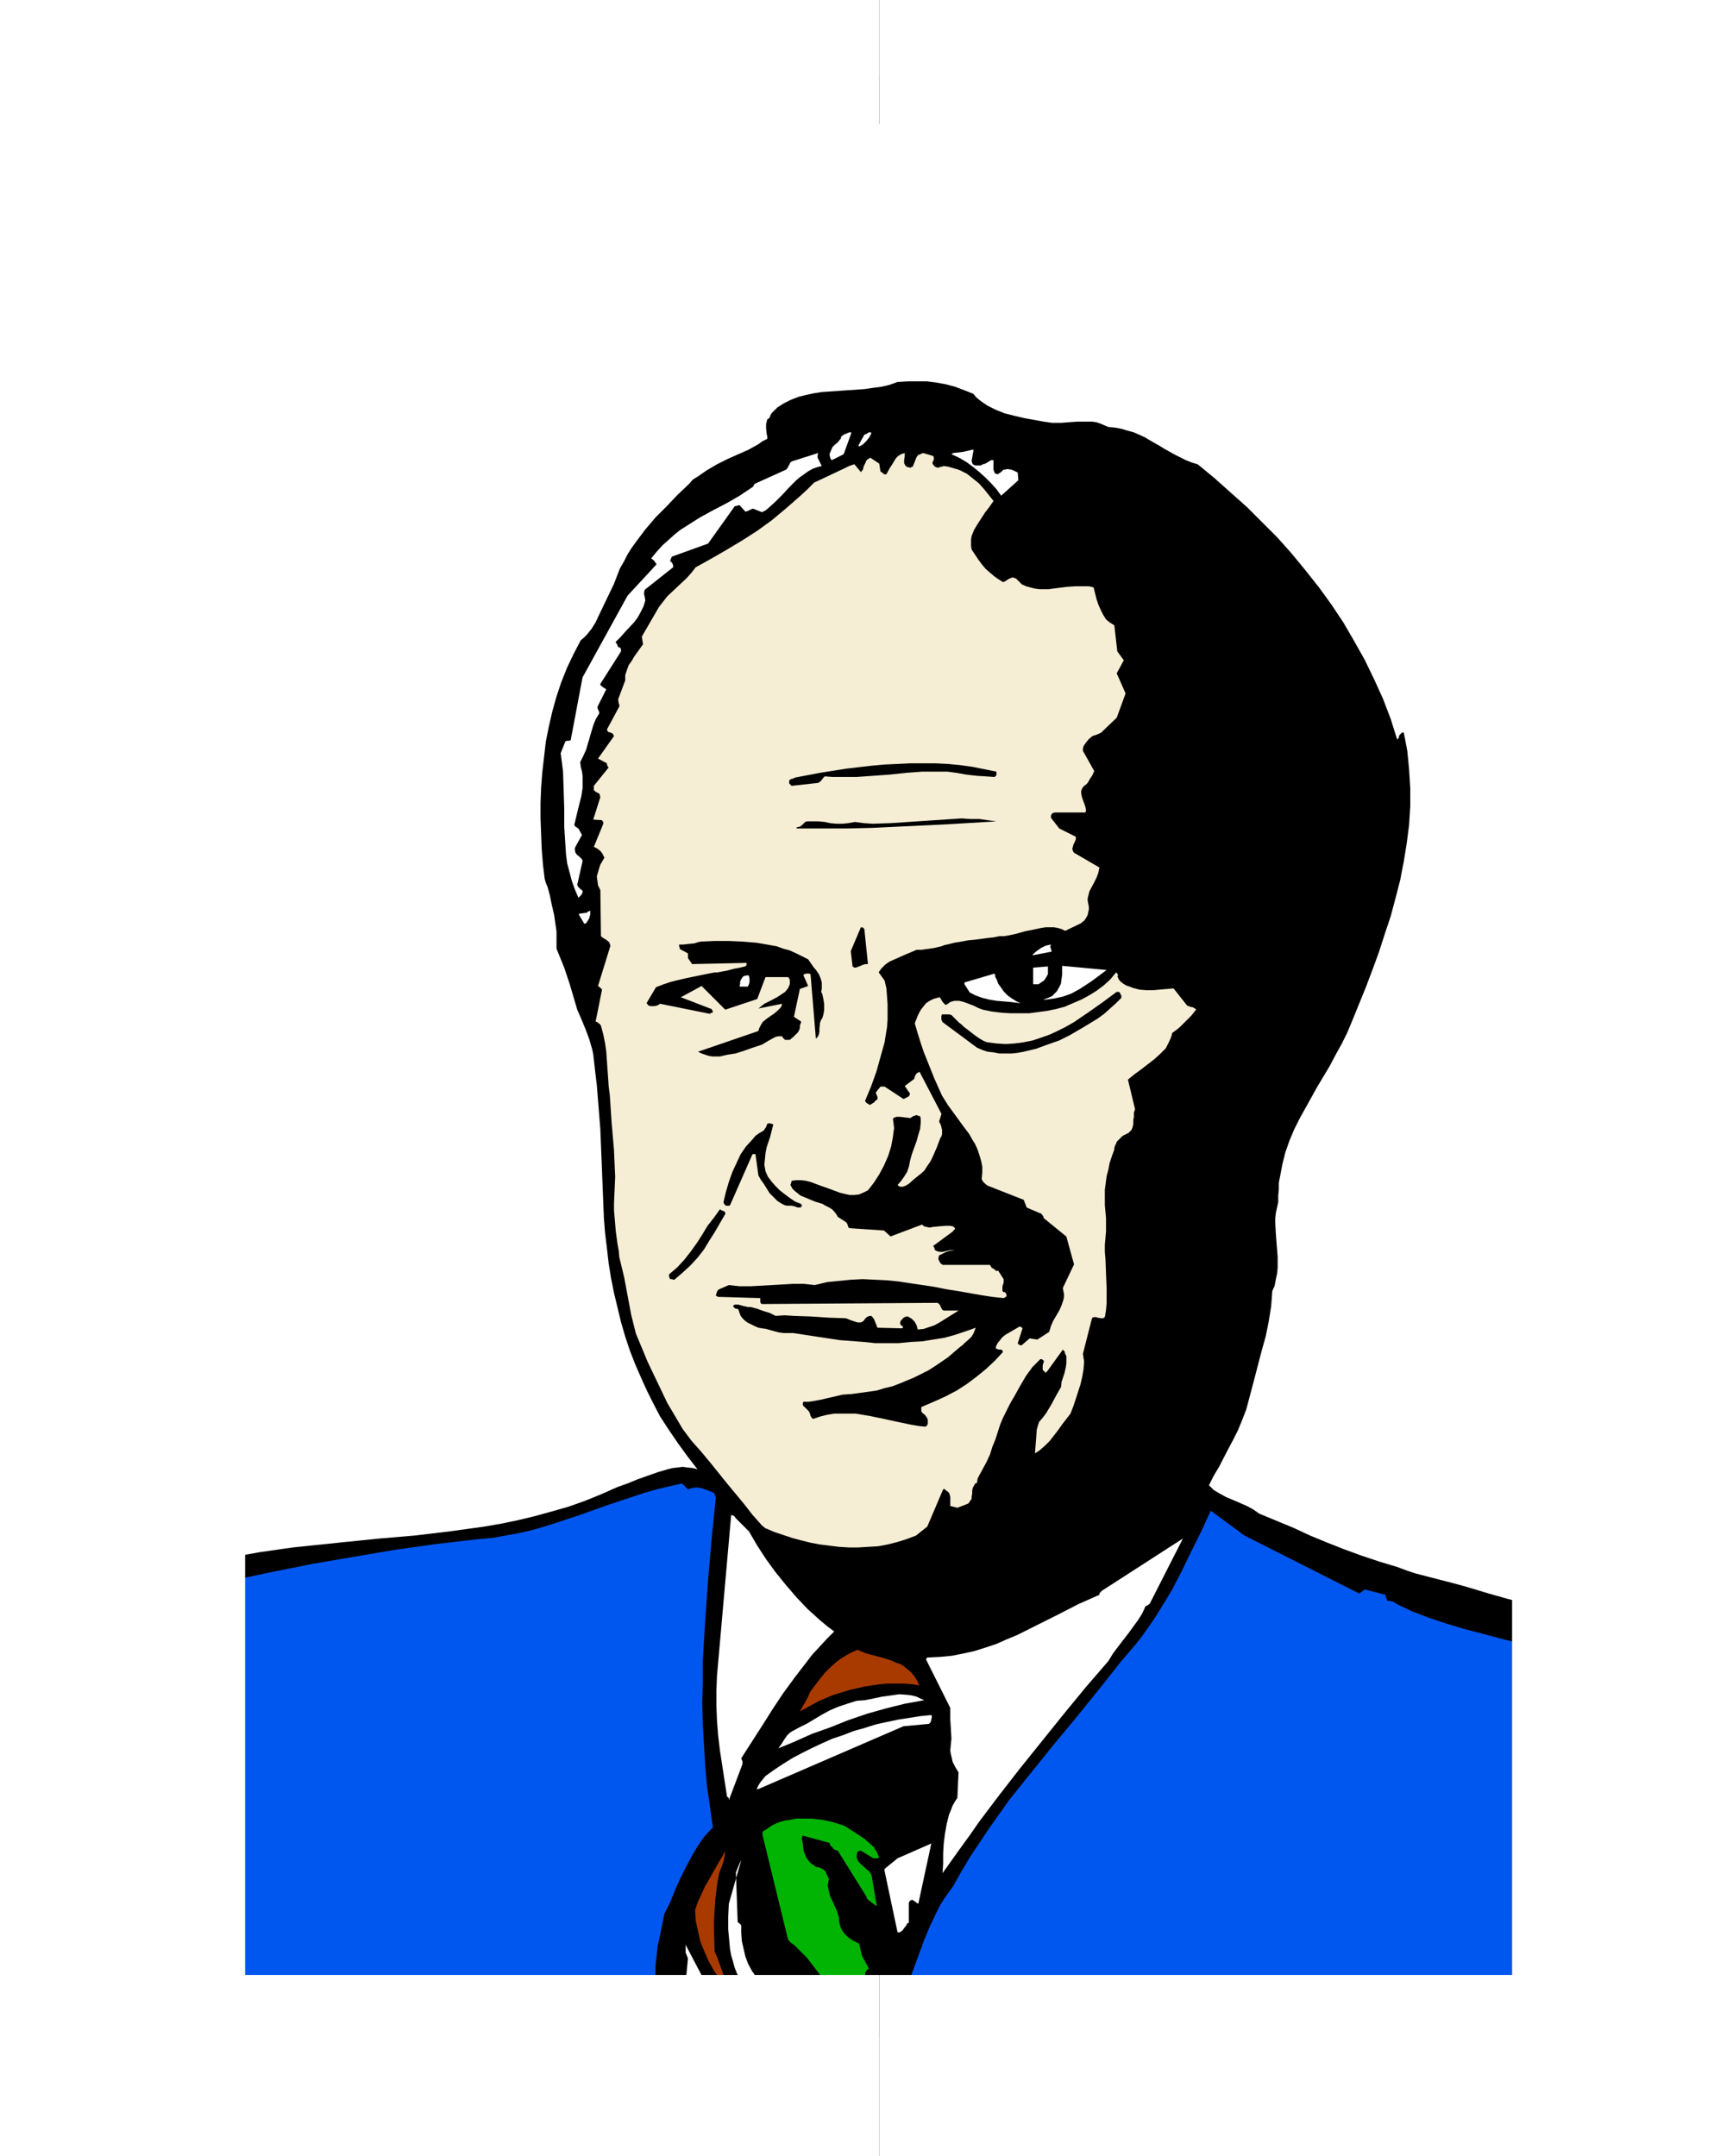
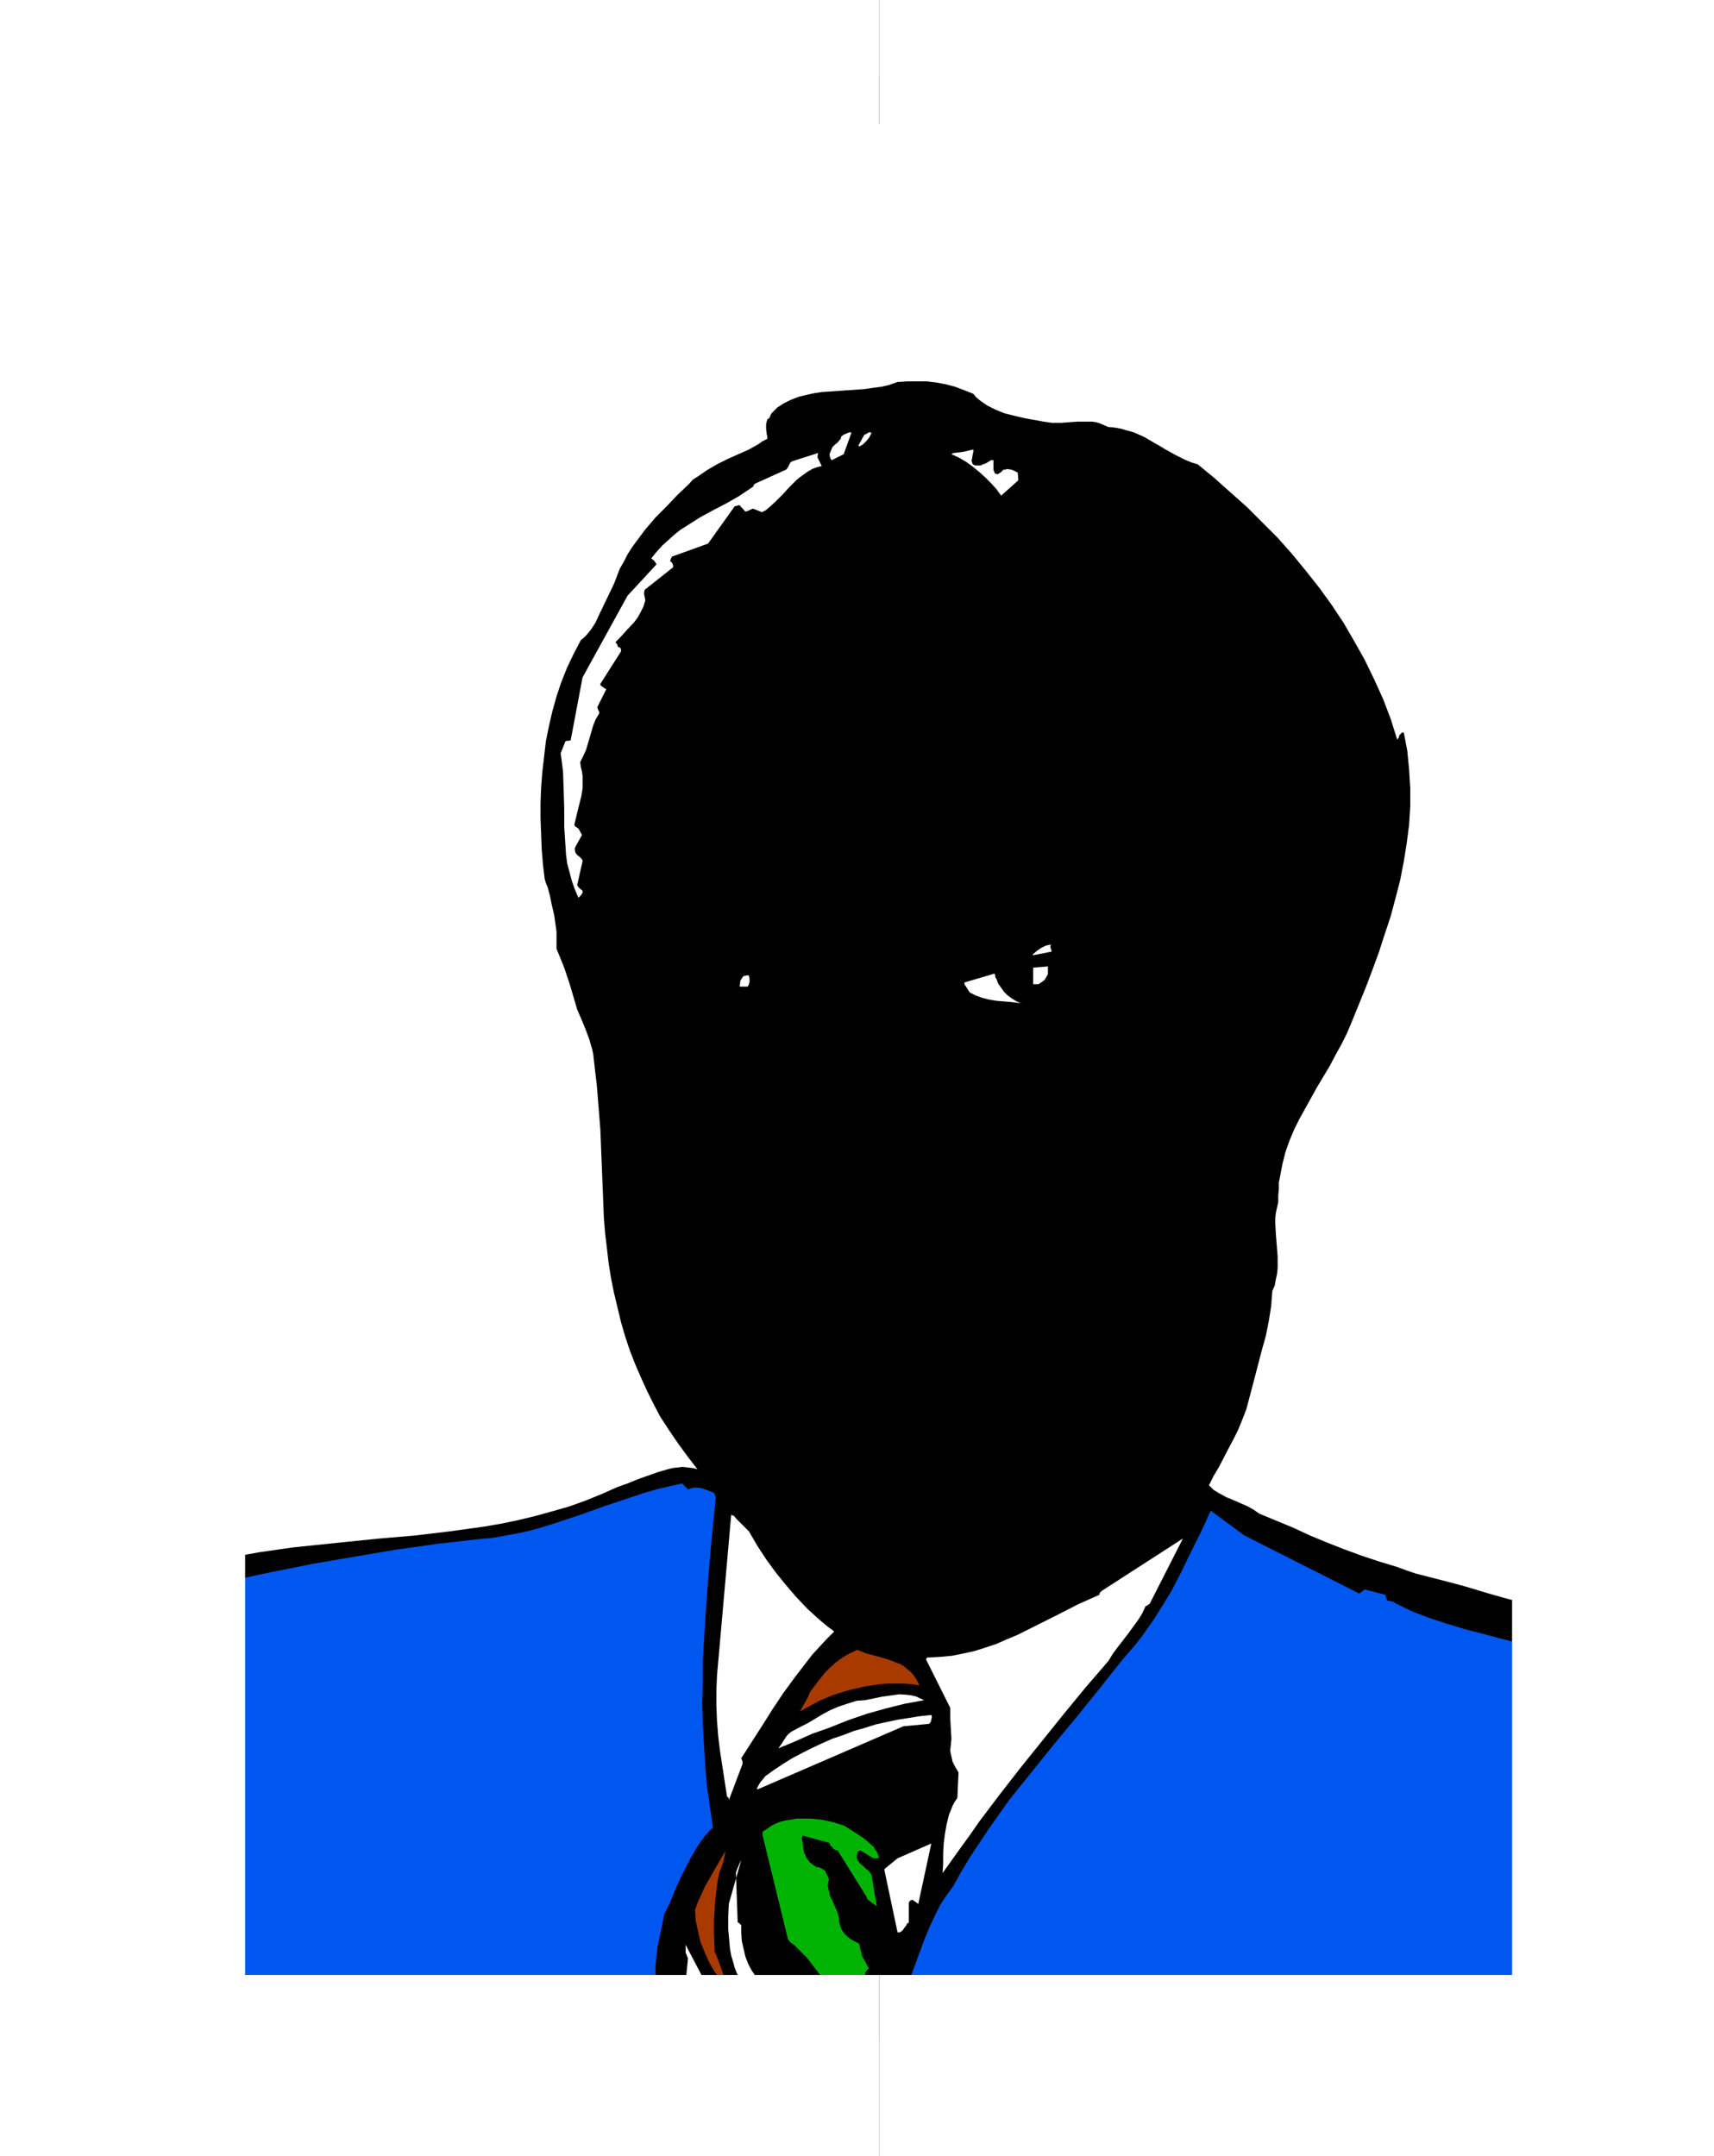
<svg xmlns="http://www.w3.org/2000/svg" xmlns:ns1="http://sodipodi.sourceforge.net/DTD/sodipodi-0.dtd" xmlns:ns2="http://www.inkscape.org/namespaces/inkscape" version="1.0" width="123.772mm" height="155.668mm" id="svg37" ns1:docname="Gerald Ford 1.wmf">
  <rect width="100%" height="100%" fill="#333333" stroke="none" />
  <ns1:namedview id="namedview37" pagecolor="#ffffff" bordercolor="#000000" borderopacity="0.25" ns2:showpageshadow="2" ns2:pageopacity="0.0" ns2:pagecheckerboard="0" ns2:deskcolor="#d1d1d1" ns2:document-units="mm" />
  <defs id="defs1">
    <pattern id="WMFhbasepattern" patternUnits="userSpaceOnUse" width="6" height="6" x="0" y="0" />
  </defs>
  <path style="fill:#000000;fill-opacity:1;fill-rule:evenodd;stroke:none" d="m 15.351,437.589 0.485,0.485 v 5.009 5.009 l 0.162,5.171 0.323,2.747 0.323,2.747 -0.646,3.07 -0.162,3.07 -0.323,2.909 v 3.07 l -0.162,5.817 -0.162,5.979 0.323,8.403 0.162,8.564 0.162,8.726 0.323,4.363 0.162,4.201 0.485,4.363 0.485,4.201 0.646,4.201 0.808,4.04 0.97,4.04 1.293,3.878 1.454,3.717 1.777,3.717 0.808,0.808 0.97,0.646 0.808,0.323 1.131,0.162 0.323,0.646 0.485,0.323 3.555,2.262 0.808,-0.162 0.646,-0.162 0.97,-0.162 0.808,0.162 0.323,0.323 0.485,0.808 0.485,0.323 7.433,0.97 7.595,0.646 7.595,0.485 7.595,0.162 15.189,0.323 15.351,0.162 2.262,0.646 2.424,0.162 2.262,0.162 h 2.101 2.101 2.262 2.101 l 2.101,0.323 17.936,-0.162 17.936,-0.485 17.936,-0.485 8.726,-0.485 8.887,-0.323 1.939,0.323 1.939,0.162 h 1.939 1.939 l 3.878,-0.485 h 1.777 1.939 3.555 3.555 l 7.11,-0.162 6.948,-0.323 7.11,-0.323 13.735,-0.97 6.948,-0.162 h 7.11 l 0.323,-0.485 0.162,-0.808 4.363,-0.162 h 4.363 l 9.049,0.162 9.211,0.323 h 4.524 l 4.686,-0.323 3.232,1.293 3.07,0.808 3.07,0.97 3.07,0.485 3.07,0.485 3.232,0.485 6.14,0.485 6.14,0.323 6.302,0.485 6.14,0.485 3.07,0.485 3.07,0.485 5.817,0.646 5.656,0.162 5.494,0.162 5.656,0.162 10.988,-0.162 5.494,-0.162 5.656,0.162 h 3.717 3.878 l 3.878,-0.323 3.717,-0.323 3.717,-0.485 3.717,-0.485 3.555,-0.646 3.393,-0.646 0.485,-0.485 0.323,-0.323 0.485,-0.646 2.747,-0.646 2.747,-1.616 h 1.777 l 0.162,-0.162 0.162,-0.323 0.162,-0.323 0.323,-0.485 0.808,-0.162 0.162,-0.162 0.162,-0.162 0.646,-1.778 0.646,-1.939 0.808,-3.878 0.323,-1.939 0.485,-1.939 0.646,-3.878 v -10.988 l 0.162,-10.988 0.323,-10.988 0.485,-10.827 0.808,-7.272 0.485,-7.272 0.323,-7.272 0.323,-7.433 0.485,-14.543 0.323,-7.272 0.485,-7.11 0.97,-7.595 v -0.97 l -0.162,-0.485 -0.323,-0.323 0.323,-2.747 0.162,-2.747 v -2.585 -2.747 l -0.162,-2.747 -0.162,-2.747 -0.323,-5.656 -0.162,-3.555 -0.162,-7.11 v -3.555 l 0.162,-2.262 0.162,-2.424 0.485,-4.201 0.323,-2.262 0.323,-2.101 0.808,-4.525 -0.162,-3.07 v -2.909 l 0.485,-5.817 0.485,-5.817 V 352.915 l -0.162,-3.07 0.485,-0.485 0.162,-0.485 v -0.485 -0.646 l 0.162,-2.909 0.323,-3.07 0.97,-5.979 0.808,-6.14 0.323,-3.232 0.162,-3.07 0.162,-5.817 0.162,-5.494 0.162,-10.988 -0.162,-2.262 v -1.939 l 0.323,-1.939 0.485,-1.939 v -0.162 l -0.162,-0.162 -0.323,-0.323 -0.323,-0.162 -0.162,-0.162 v -0.162 l -0.808,-2.747 -0.485,-1.293 -0.485,-1.454 -0.485,-1.454 -0.323,-1.454 -0.323,-1.616 -0.162,-1.616 -0.485,-2.262 -0.323,-2.101 -0.323,-2.101 -0.162,-1.131 0.162,-1.293 v -0.162 l -0.162,-0.323 v -0.485 l -0.323,-0.646 0.97,-1.939 -0.323,-1.293 -0.323,-1.293 -0.646,-2.424 -0.808,-2.424 -0.162,-1.293 -0.162,-1.454 -0.485,-0.646 -0.323,-0.646 -0.323,-1.454 -0.323,-1.454 -0.323,-3.07 -0.323,-1.454 -0.485,-1.454 -0.323,-0.646 -0.323,-0.646 -0.485,-1.939 -0.323,-1.778 -0.485,-3.878 -0.162,-3.878 v -3.717 -3.717 l -0.162,-3.878 -0.323,-3.717 -0.162,-1.939 -0.323,-1.939 0.162,-0.97 0.323,-0.97 0.162,-1.778 v -1.778 l -0.162,-1.778 -0.323,-1.778 -0.323,-1.616 -0.323,-1.778 v -1.778 l -0.323,-0.808 v -0.808 -0.485 -0.485 l 0.323,-0.162 0.323,-0.485 0.323,-0.323 1.454,-7.756 v -1.293 l -4.524,-6.14 -0.162,-2.262 -0.162,-2.262 v -2.424 l 0.323,-2.424 0.323,-4.848 0.162,-2.424 0.162,-2.585 0.808,-3.717 0.323,-1.778 0.323,-1.939 0.808,-3.555 0.485,-1.778 0.646,-1.616 2.909,-20.845 1.131,-6.302 -0.162,-1.131 v -0.97 l 0.323,-2.262 0.323,-2.262 0.162,-1.131 v -0.97 l 0.323,-4.363 0.485,-4.201 1.293,-8.403 1.293,-8.403 0.646,-4.201 0.485,-4.201 v -0.97 l -0.162,-0.485 -0.162,-0.485 0.323,-1.778 0.485,-1.939 0.323,-2.101 0.485,-1.778 v -2.424 l 0.162,-2.262 -0.162,-2.262 v -1.939 l -0.323,-2.262 -0.323,-2.101 -0.808,-3.717 -0.485,-1.939 -0.485,-1.939 -0.323,-1.939 -0.323,-2.101 -0.808,-1.939 -0.808,-1.939 -1.454,-3.555 -1.616,-3.232 -1.454,-3.07 -0.485,-0.162 h -0.162 l -0.323,-0.323 -0.323,-0.323 -0.323,-0.323 -0.162,-0.162 -0.162,-0.323 v -0.485 l -2.262,-2.262 -1.616,-0.646 -1.616,-0.485 -1.777,-0.485 -1.777,-0.162 -3.555,-0.485 -3.717,-0.162 h -3.717 -3.717 l -3.878,-0.162 -3.717,-0.485 h -6.302 l -5.979,0.162 -6.14,0.323 -3.07,0.162 -3.07,0.162 h -7.11 l -6.948,0.162 -6.787,0.162 -6.948,-0.162 -6.948,0.646 -7.11,0.808 -3.393,0.162 -3.393,0.162 h -3.393 l -3.393,-0.162 -36.681,-4.686 -5.979,0.323 -6.14,0.162 -5.979,-0.162 -6.14,-0.162 -12.119,-0.646 -5.979,-0.323 -5.979,-0.162 -2.424,-0.485 -2.424,-0.162 h -7.11 -2.262 l -2.101,-0.485 -1.131,-0.162 -1.131,-0.323 -5.009,-0.323 -4.848,-0.323 -4.686,-0.646 -4.686,-0.646 v -0.808 l -0.808,-0.323 -0.808,-0.485 -0.808,-0.162 -0.808,-0.323 -1.777,-0.162 h -1.939 l -1.939,0.162 h -1.939 l -1.939,0.162 -1.939,-0.162 -0.646,0.162 h -0.485 -0.646 l -0.485,-0.162 -1.939,-0.808 -4.201,2.101 -3.393,-0.162 -3.555,0.162 -3.555,0.323 -3.555,0.323 -7.271,0.97 -3.717,0.485 -3.555,0.323 -11.796,1.293 -11.796,0.97 -11.796,0.808 -11.796,0.646 -11.634,0.646 -11.796,0.323 -11.473,0.323 H 52.678 l -1.454,-0.162 -0.485,0.323 -0.323,0.485 -0.323,0.646 v 0.646 l 0.323,1.616 0.162,1.454 0.97,1.939 0.646,2.262 0.646,2.101 0.485,2.101 0.97,4.525 0.485,2.262 0.485,2.424 v 0.646 l -0.162,0.808 -0.323,0.646 -0.323,0.646 -0.808,1.131 -1.131,0.808 -1.293,0.808 -1.454,0.808 -1.616,0.646 -3.393,1.131 -1.616,0.646 -1.616,0.646 -1.616,0.808 -1.454,0.97 -1.293,0.97 -0.97,1.131 -0.485,0.808 -0.323,0.646 v 0.646 1.131 l 0.162,1.131 0.162,1.454 v 1.778 l 0.323,1.616 0.323,3.878 0.323,3.555 0.162,1.939 0.162,1.616 v 1.454 l 0.162,1.454 v 0.97 0.808 l -0.323,1.454 -0.323,1.454 -0.162,1.454 -0.162,1.454 v 2.747 l 0.323,2.909 0.485,2.585 0.646,2.747 1.616,5.494 0.97,2.585 0.808,2.747 0.808,2.747 0.808,2.747 0.485,2.747 0.323,2.747 0.162,2.909 -0.162,2.909 v 1.131 l -0.162,1.293 v 1.131 l -0.323,0.97 0.162,2.747 v 5.817 2.909 l -0.162,0.808 v 0.808 l -0.162,1.616 -0.162,1.454 -0.323,0.646 -0.485,0.485 -0.323,5.979 -0.485,0.323 v 0.162 0.323 l 0.485,0.323 0.162,3.07 -0.162,3.07 -0.323,3.07 -0.485,3.07 -0.808,3.07 -0.646,3.232 -1.616,6.464 0.162,0.323 0.323,0.323 0.323,0.323 0.323,0.323 -5.009,22.623 -0.97,5.009 -0.485,1.131 -0.323,0.97 -0.646,2.262 -1.616,4.686 -0.646,2.424 -0.485,2.424 -0.162,2.585 v 1.293 1.293 l -0.646,2.747 -0.485,3.07 -0.485,3.07 -0.162,3.07 -0.162,6.14 -0.162,6.302 1.131,2.101 5.009,75.301 -0.162,1.616 -0.162,1.454 v 1.454 l 0.162,1.616 -2.262,13.574 0.485,0.646 0.323,0.97 0.323,0.97 0.162,1.131 v 1.131 1.131 l -0.323,1.131 -0.323,1.131 -0.808,1.293 -0.646,1.293 -0.485,1.293 -0.485,1.454 -0.646,2.909 -0.646,2.909 -0.485,3.07 -0.646,2.909 -0.808,2.909 -0.485,1.293 -0.646,1.293 -0.162,1.939 -0.323,1.939 -0.323,1.939 v 0.97 l 0.162,0.808 -0.323,1.131 -0.162,1.293 -0.323,1.293 -0.323,0.646 -0.323,0.646 -1.131,5.009 -0.97,5.009 -0.97,5.009 -0.646,5.171 -0.97,9.857 -0.485,5.009 -0.485,5.009 0.162,0.162 v 0.162 0.323 l -0.323,0.162 -0.323,0.162 -0.323,0.162 -0.162,0.162 h -0.162 0.162 z" id="path1" />
  <path style="fill:#0057f0;fill-opacity:1;fill-rule:evenodd;stroke:none" d="m 25.531,467.645 0.162,3.555 0.323,3.393 0.485,3.555 0.323,3.555 1.293,7.11 1.131,7.272 1.131,7.433 0.323,3.555 0.323,3.717 0.162,3.717 v 3.717 l -0.162,3.717 -0.323,3.717 0.323,1.293 0.162,1.454 0.162,1.454 v 1.454 l 0.162,1.454 0.485,1.293 0.162,0.646 0.323,0.485 0.485,0.646 0.485,0.485 0.808,7.756 3.717,0.646 3.717,0.485 7.756,0.808 7.595,0.485 7.756,0.162 7.756,0.162 7.918,-0.162 15.836,-0.162 15.836,-0.485 h 7.918 8.079 l 7.756,0.162 7.918,0.323 7.918,0.646 7.756,0.808 2.585,-0.162 2.424,-0.162 4.848,-0.646 4.686,-0.485 2.585,-0.162 h 2.424 l 0.162,-0.162 0.162,-0.162 0.323,-0.323 0.162,-0.485 0.323,-0.646 -0.485,-1.293 -0.323,-1.293 -0.162,-1.293 -0.323,-1.454 v -2.747 l 0.323,-2.909 0.323,-2.747 0.646,-2.909 1.131,-5.656 1.616,-3.232 1.293,-3.232 1.454,-3.232 1.454,-2.909 1.616,-3.07 1.616,-2.747 0.97,-1.454 0.97,-1.293 1.131,-1.293 1.131,-1.131 -0.808,-5.817 -0.808,-5.494 -0.485,-5.656 -0.323,-5.656 -0.323,-5.656 -0.162,-5.656 0.162,-5.656 v -5.656 l 0.646,-11.15 0.808,-11.311 0.97,-11.15 1.131,-11.15 -0.162,-0.485 -0.323,-0.808 -0.808,-0.323 -0.808,-0.323 -1.777,-0.646 -0.97,-0.162 h -0.97 l -0.808,0.162 -0.97,0.323 -1.616,-1.616 -3.555,0.808 -3.393,0.808 -3.393,0.97 -3.393,1.131 -6.787,2.262 -6.787,2.424 -6.787,2.262 -3.555,1.131 -3.393,0.97 -3.555,0.808 -3.555,0.646 -3.555,0.646 -3.717,0.323 -11.311,1.293 -11.473,1.616 -11.473,1.939 -11.311,1.939 -11.311,2.262 -11.311,2.424 -11.311,2.424 -11.15,2.424 -1.616,0.646 -1.293,0.485 -1.131,0.808 -1.131,0.808 -1.777,1.778 -0.97,0.808 -0.808,0.97 -0.808,0.808 -0.646,0.808 -0.646,0.808 -0.323,0.808 -0.808,1.778 -0.808,2.101 0.97,6.302 z" id="path2" />
  <path style="fill:#ffffff;fill-opacity:1;fill-rule:evenodd;stroke:none" d="m 26.824,434.357 v 6.787 l 3.393,-2.747 3.717,-2.262 3.717,-2.101 3.878,-1.939 3.878,-1.778 4.04,-1.454 4.04,-1.454 4.363,-1.131 4.201,-0.97 4.363,-0.97 4.524,-0.808 4.524,-0.646 4.524,-0.646 4.686,-0.485 9.372,-0.97 9.534,-0.97 9.534,-0.808 9.534,-1.131 4.686,-0.646 4.686,-0.646 4.686,-0.808 4.686,-0.97 4.686,-1.131 4.686,-1.293 4.524,-1.293 4.524,-1.616 4.363,-1.778 4.363,-1.939 2.747,-0.97 2.747,-1.131 2.747,-0.97 2.747,-0.97 2.747,-0.808 1.293,-0.323 1.454,-0.162 1.293,-0.162 1.293,0.162 1.454,0.162 1.293,0.323 -2.747,-3.555 -2.585,-3.555 -2.424,-3.555 -2.424,-3.717 -1.777,-3.393 -1.777,-3.555 -1.616,-3.555 -1.616,-3.717 -1.454,-3.717 -1.293,-3.878 -1.131,-3.878 -0.97,-4.04 -0.97,-4.04 -0.808,-4.04 -0.646,-4.04 -0.485,-4.201 -0.485,-4.04 -0.323,-4.04 -0.323,-8.08 -0.323,-8.08 -0.323,-8.08 -0.646,-8.08 -0.323,-4.04 -0.485,-4.04 -0.162,-1.454 -0.162,-1.454 -0.162,-1.454 -0.323,-1.454 -0.808,-2.747 -0.97,-2.585 -1.131,-2.747 -1.131,-2.585 -0.808,-2.747 -0.808,-2.747 -0.485,-1.616 -0.485,-1.454 -0.97,-2.909 -2.101,-5.171 v -4.686 l -0.323,-2.262 -0.323,-2.262 -0.646,-2.747 -0.485,-2.424 -0.646,-2.424 -0.485,-1.131 -0.323,-1.131 -0.485,-4.04 -0.323,-4.04 -0.162,-4.201 -0.162,-4.201 v -4.201 l 0.162,-4.201 0.323,-4.201 0.485,-4.201 0.485,-4.201 0.808,-4.04 0.97,-4.201 1.131,-4.04 1.293,-3.878 1.616,-4.04 1.777,-3.717 1.939,-3.717 0.808,-0.646 0.808,-0.808 1.293,-1.616 1.131,-1.778 0.97,-2.101 4.04,-8.403 0.808,-2.101 0.808,-2.101 1.131,-1.939 0.97,-1.939 1.131,-1.778 1.293,-1.778 2.424,-3.232 2.747,-3.232 3.07,-3.07 2.909,-3.07 3.232,-3.07 0.97,-1.131 1.293,-0.808 2.585,-1.778 2.747,-1.616 2.909,-1.454 2.909,-1.293 2.909,-1.293 2.585,-1.454 1.131,-0.808 1.293,-0.646 v -0.646 l -0.162,-0.646 -0.162,-1.454 v -1.293 l 0.162,-0.646 0.162,-0.646 0.323,-0.162 0.323,-0.323 0.162,-0.485 0.323,-0.646 1.616,-1.616 1.777,-1.131 1.939,-0.97 2.101,-0.808 1.939,-0.485 2.262,-0.485 2.101,-0.323 4.686,-0.323 2.262,-0.162 4.686,-0.323 2.262,-0.323 2.424,-0.323 2.101,-0.485 2.262,-0.808 2.747,-0.162 h 2.585 2.747 l 2.585,0.323 2.585,0.485 2.424,0.646 2.585,0.97 2.424,0.97 0.808,0.97 0.97,0.808 1.131,0.808 0.97,0.646 2.262,1.131 2.424,0.97 2.585,0.646 2.747,0.646 5.332,0.97 1.131,0.162 1.131,0.162 h 2.424 l 4.363,-0.323 h 2.101 2.101 l 1.131,0.162 0.97,0.323 1.131,0.485 1.131,0.485 1.777,0.162 1.777,0.323 1.616,0.485 1.777,0.485 1.454,0.646 1.454,0.646 2.747,1.616 1.454,0.808 1.293,0.808 2.909,1.616 2.909,1.454 1.616,0.646 1.616,0.485 4.524,3.717 4.524,4.04 4.363,3.878 4.201,4.201 4.201,4.201 3.878,4.363 3.717,4.525 3.717,4.686 3.393,4.686 3.232,4.848 2.909,5.009 2.909,5.171 2.585,5.332 2.424,5.333 2.101,5.494 1.777,5.656 0.485,-0.646 v -0.323 l 0.162,-0.323 0.485,-0.485 0.162,-0.162 h 0.485 l 0.485,2.424 0.485,2.585 0.485,5.009 0.323,5.171 v 5.009 l -0.323,5.009 -0.646,5.009 -0.808,5.009 -0.97,5.009 -1.293,5.009 -1.293,4.848 -1.616,4.848 -1.616,5.009 -1.777,4.848 -1.777,4.686 -3.878,9.534 -1.293,3.07 -1.454,2.909 -1.616,2.909 -1.616,3.07 -3.393,5.656 -3.232,5.817 -1.616,2.909 -1.454,2.909 -1.293,3.07 -1.131,3.232 -0.808,3.232 -0.646,3.393 -0.323,1.616 v 1.778 l -0.162,1.778 v 1.778 l -0.323,1.454 -0.323,1.454 -0.162,1.454 v 1.454 l 0.162,2.909 0.485,6.14 v 3.07 l -0.162,1.616 -0.323,1.454 -0.323,1.778 -0.646,1.454 -0.323,4.201 -0.646,4.04 -0.808,4.04 -1.131,4.04 -2.101,8.08 -2.101,7.918 -1.131,2.909 -1.131,2.747 -1.293,2.585 -1.293,2.424 -2.585,5.009 -1.454,2.424 -1.293,2.585 0.646,0.646 0.646,0.646 1.616,0.97 1.777,0.97 1.939,0.808 3.717,1.616 1.777,0.97 1.616,1.131 9.372,3.878 4.524,2.101 4.686,1.939 4.524,1.778 4.848,1.778 4.848,1.616 4.848,1.454 2.585,0.97 2.424,0.808 5.009,1.293 5.009,1.293 2.424,0.646 2.262,0.646 5.332,1.616 5.171,1.454 5.171,1.293 2.585,0.646 2.585,0.485 0.485,-2.747 0.485,-2.585 0.646,-5.494 0.485,-5.333 0.323,-5.332 v -5.494 -5.333 l -0.323,-10.665 v -4.686 l -0.162,-2.262 v -2.424 l 0.323,-4.686 0.646,-4.686 0.646,-4.848 0.646,-4.848 0.646,-4.848 0.485,-5.009 v -2.424 -2.424 l 1.131,-8.241 0.808,-8.241 0.646,-8.08 0.485,-8.241 0.808,-16.159 0.485,-8.241 0.485,-8.403 -0.485,-0.97 -0.323,-1.131 -0.485,-2.101 -0.485,-1.939 -0.485,-2.101 v -14.543 l -0.162,-1.778 -0.323,-1.939 -0.646,-3.717 -0.97,-3.878 -0.97,-3.878 0.646,-8.241 0.323,-8.241 0.162,-8.403 -0.162,-4.04 v -4.201 l -0.323,-4.201 -0.485,-4.04 -0.485,-4.04 -0.808,-4.04 -0.808,-3.878 -1.131,-3.878 -1.293,-3.717 -1.616,-3.717 0.323,-3.232 0.162,-3.232 V 174.68 l -0.162,-3.232 v -3.232 l 0.162,-3.232 0.323,-3.393 0.646,-3.232 0.323,-12.119 0.162,-5.817 v -5.817 l 0.485,-2.585 0.323,-2.585 0.485,-5.009 0.485,-5.009 v -2.424 l 0.162,-2.585 0.323,-4.848 0.485,-4.848 0.646,-5.009 0.646,-2.424 0.485,-2.585 v -1.778 l 0.162,-1.778 0.323,-3.393 0.485,-3.393 0.485,-3.393 0.162,-4.201 v -3.878 l 0.323,-3.717 0.323,-1.939 0.323,-1.939 0.323,-1.939 0.162,-1.939 v -1.778 l -0.162,-1.778 -0.162,-1.778 -0.323,-1.616 -0.97,-3.393 v -0.646 l 0.162,-0.162 v -0.162 l -2.747,-13.412 -4.848,-0.97 -4.848,-0.808 -5.009,-0.323 -5.009,-0.323 -5.009,-0.162 -5.171,0.162 -5.171,0.162 -5.171,0.323 -10.342,0.808 -10.18,0.808 -5.171,0.323 -5.171,0.162 -5.171,0.162 h -5.009 l -1.939,0.485 -2.101,0.485 -4.04,0.646 -4.04,0.323 -4.04,0.162 -3.878,-0.162 -3.878,-0.323 -3.878,-0.485 -3.717,-0.646 h -0.323 l -0.323,0.162 -0.323,0.323 -0.162,0.162 -3.878,0.485 h -1.939 -2.101 l -4.524,-0.646 -4.524,-0.646 -8.887,-1.616 -4.363,-0.485 -4.363,-0.323 -2.262,-0.162 -2.101,0.162 -2.101,0.162 -2.262,0.323 h -2.909 l -3.232,0.162 -5.979,-0.323 -6.14,-0.323 -6.14,-0.646 -12.119,-0.97 -5.979,-0.323 h -6.14 l -7.11,-0.808 -7.11,-0.808 -6.948,-0.808 -6.948,-0.808 -6.948,-0.646 -6.948,-0.485 h -3.555 -3.393 l -3.555,0.162 -3.393,0.485 -5.009,0.323 -5.009,0.646 -4.848,0.97 -4.848,0.808 -4.848,0.808 -4.848,0.808 -4.848,0.485 h -2.424 -2.262 l -1.293,-0.323 -1.293,-0.323 -2.585,-0.323 -2.585,-0.162 -5.009,0.323 h -2.262 l -2.424,-0.162 -1.293,-0.162 -0.97,-0.162 -4.04,0.485 -3.878,0.485 -7.595,0.808 -3.717,0.323 -3.717,0.323 -7.271,0.646 -17.29,-2.262 0.162,2.585 0.323,2.424 0.97,4.686 0.485,2.424 0.323,2.585 0.162,2.424 -0.162,1.293 -0.162,1.293 0.162,2.747 0.162,2.585 v 5.171 l -0.323,5.009 -0.323,5.009 -1.131,10.019 -0.646,5.009 -0.485,5.171 -0.485,2.747 -0.485,3.07 -0.646,6.14 -0.646,6.302 -0.323,3.07 -0.323,3.232 -0.485,8.08 -0.323,7.756 -0.162,7.756 0.162,7.756 -3.878,31.833 -0.646,1.293 -0.485,1.454 -0.646,2.747 -0.485,2.747 -0.323,2.909 -0.323,3.07 -0.485,2.909 -0.485,2.909 -0.485,1.293 -0.485,1.454 -1.293,4.848 -0.97,4.848 -0.808,4.686 -0.808,4.848 -0.646,4.848 -0.323,4.848 -0.485,4.686 -0.162,4.848 -0.162,9.534 0.162,9.695 0.162,9.695 0.162,9.534 0.97,10.665 0.808,10.342 0.323,5.171 0.162,5.171 -0.162,5.171 -0.323,5.333 -0.323,4.363 -0.323,4.363 -0.323,8.726 -0.323,4.201 -0.485,4.201 -0.485,4.201 -0.808,4.201 -0.808,3.393 -0.646,3.393 -1.131,6.625 -1.293,6.302 -1.131,6.302 -0.323,1.293 -0.162,1.131 -0.485,2.262 -0.485,2.101 -0.485,0.97 -0.485,1.131 -0.162,2.909 -0.323,3.232 -0.646,3.232 -0.808,3.07 -0.646,3.878 -0.323,3.555 -0.323,3.717 v 3.717 l -0.485,7.272 -0.162,3.717 z" id="path3" />
  <path style="fill:#ffffff;fill-opacity:1;fill-rule:evenodd;stroke:none" d="m 107.78,547.794 h 0.97 z" id="path4" />
  <path style="fill:#ffffff;fill-opacity:1;fill-rule:evenodd;stroke:none" d="m 153.024,205.544 0.323,2.424 0.323,2.585 0.162,4.848 0.162,5.171 v 5.009 l 0.323,5.009 0.162,2.585 0.323,2.424 0.646,2.424 0.646,2.424 0.808,2.262 0.97,2.262 0.162,-0.162 0.162,-0.162 0.485,-0.485 0.323,-0.646 v -0.323 l -0.162,-0.323 -0.323,-0.162 -0.323,-0.323 -0.485,-0.485 -0.162,-0.485 1.454,-6.464 -0.162,-0.485 -0.485,-0.485 -0.323,-0.323 -0.485,-0.323 -0.485,-0.646 -0.162,-0.646 v -0.646 l 0.323,-0.646 0.808,-1.454 0.808,-1.454 -0.97,-1.778 -0.323,-0.162 -0.162,-0.162 -0.323,-0.162 -0.323,-0.485 0.97,-4.04 0.485,-1.939 0.485,-1.939 0.323,-2.101 v -2.262 -1.131 l -0.162,-1.131 -0.323,-1.293 -0.162,-1.293 0.808,-1.616 0.808,-1.778 1.939,-6.625 0.646,-1.616 0.97,-1.616 v -0.485 l -0.162,-0.323 -0.162,-0.323 -0.162,-0.646 2.424,-4.848 -0.485,-0.323 -0.323,-0.162 -0.162,-0.162 -0.485,-0.323 -0.162,-0.323 v -0.162 l 5.656,-8.888 v -0.323 -0.162 l -0.162,-0.485 -0.485,-0.162 -0.323,-0.323 v -0.323 l -0.485,-0.646 v -0.162 l 1.293,-1.293 1.293,-1.454 2.424,-2.585 0.97,-1.293 0.808,-1.454 0.808,-1.616 0.485,-1.616 -0.162,-0.97 -0.162,-0.646 v -0.646 l 0.162,-0.646 7.756,-6.14 v -0.485 l -0.162,-0.485 -0.323,-0.485 -0.323,-0.162 0.162,-0.646 0.162,-0.323 0.162,-0.323 9.857,-3.555 7.271,-10.18 1.293,-0.323 1.616,1.778 0.646,-0.162 0.97,-0.485 0.485,-0.162 2.424,0.97 0.97,-0.485 0.97,-0.808 1.777,-1.616 1.939,-1.939 1.777,-1.939 1.939,-1.939 0.97,-0.808 1.131,-0.808 1.131,-0.808 1.131,-0.646 1.293,-0.485 1.293,-0.323 -1.131,-2.262 v -0.323 -0.323 l 0.162,-0.646 -7.11,2.262 -0.485,0.323 -0.323,0.646 -0.323,0.646 -0.485,0.646 -8.564,3.878 -0.162,0.162 -0.162,0.323 -0.162,0.323 -0.485,0.323 -3.393,2.262 -3.393,1.939 -3.717,1.939 -3.555,1.939 -3.555,2.262 -1.777,1.131 -1.616,1.293 -1.616,1.454 -1.616,1.454 -1.616,1.778 -1.454,1.778 0.808,0.646 0.323,0.485 0.323,0.485 -7.918,8.564 -12.281,22.3 -3.232,17.129 -0.485,0.162 h -0.646 l -0.323,0.162 z" id="path5" />
-   <path style="fill:#ffffff;fill-opacity:1;fill-rule:evenodd;stroke:none" d="m 158.034,249.658 1.454,2.424 0.485,-0.162 0.323,-0.485 0.485,-0.808 0.323,-1.131 v -0.97 l -0.485,0.162 h -0.162 l -0.162,0.323 -2.262,0.323 z" id="path6" />
-   <path style="fill:#f5edd4;fill-opacity:1;fill-rule:evenodd;stroke:none" d="m 162.073,214.755 v 0.808 l 0.485,0.485 0.646,0.323 0.485,0.323 v 0.323 l 0.162,0.485 -1.939,6.14 2.424,0.162 v 0.162 l 0.162,0.162 0.162,0.162 v 0.485 l -2.585,6.302 0.97,0.485 0.808,0.646 0.646,0.808 0.162,0.485 0.323,0.485 -1.131,1.939 -0.323,0.97 -0.323,1.131 -0.323,1.131 0.162,1.131 0.162,1.293 0.646,1.293 0.162,12.604 0.646,0.485 0.808,0.485 0.808,0.646 0.162,0.485 0.162,0.485 -3.393,10.988 0.485,0.323 0.323,0.323 0.323,0.323 v -0.162 l -1.777,8.888 0.485,0.162 0.323,0.323 0.323,0.162 0.323,0.485 0.646,2.424 0.485,2.424 0.323,2.262 0.162,2.424 0.323,4.525 0.162,2.424 0.323,2.585 0.485,7.433 0.323,3.717 0.323,3.717 0.162,3.717 0.162,3.555 -0.162,3.717 -0.162,3.555 v 1.939 l 0.162,1.778 0.323,3.878 0.485,3.555 0.323,1.778 0.162,1.778 1.293,5.333 0.97,5.171 0.97,5.171 1.293,5.171 3.232,7.756 3.555,7.433 1.777,3.717 2.101,3.555 2.101,3.555 2.424,3.232 2.585,2.909 2.424,2.909 4.686,5.817 4.686,5.656 2.262,2.909 2.585,2.909 0.808,0.646 0.162,0.162 h 0.162 l 2.262,0.97 2.424,0.808 2.424,0.808 2.424,0.646 2.585,0.646 2.585,0.485 2.585,0.323 2.585,0.323 2.747,0.162 h 2.585 l 2.585,-0.162 2.747,-0.162 2.585,-0.485 2.585,-0.646 2.585,-0.808 2.585,-0.97 1.616,-1.293 0.808,-0.646 0.646,-0.485 4.201,-9.857 0.162,-0.323 0.162,-0.162 0.323,0.162 0.323,0.323 0.485,0.323 0.323,0.323 0.162,0.485 0.162,0.646 v 1.131 1.293 l 1.939,0.485 2.909,-1.131 0.323,-0.323 0.162,-0.323 0.485,-0.646 v -0.646 l 0.162,-0.808 v -0.808 l 0.162,-0.808 0.485,-0.808 0.162,-0.323 0.485,-0.162 0.162,-1.131 0.485,-0.97 0.97,-1.778 0.97,-1.778 0.97,-2.101 0.646,-2.101 0.808,-1.939 1.293,-4.04 0.808,-1.939 0.97,-1.939 0.97,-1.939 1.131,-1.939 0.808,-1.454 0.808,-1.454 1.616,-2.747 1.777,-2.424 0.97,-0.97 1.131,-1.131 h 0.323 l 0.323,0.162 0.323,0.323 v 0.162 l -0.162,0.485 -0.162,0.646 v 0.808 0.323 l 0.323,0.323 0.162,0.162 h 0.162 v 0.323 0 h 0.162 l 0.162,-0.162 0.323,-0.323 4.201,-5.817 0.485,0.485 0.162,0.646 0.323,0.646 v 0.646 1.293 l -0.162,1.131 -0.323,1.454 -0.808,2.424 -0.162,1.454 -1.293,2.262 -1.293,2.424 -1.454,2.424 -0.97,1.293 -0.97,1.131 -0.323,0.97 -0.323,1.131 -0.162,2.262 -0.162,2.101 -0.162,2.101 0.808,-0.485 0.646,-0.485 1.293,-1.131 1.293,-1.293 1.131,-1.454 1.131,-1.454 1.131,-1.616 1.131,-1.454 1.131,-1.454 0.808,-2.101 0.646,-1.939 1.293,-4.04 0.485,-2.101 0.323,-1.939 0.162,-2.101 -0.162,-0.97 -0.162,-1.131 2.424,-9.534 0.162,-0.323 0.485,-0.162 h 0.485 l 0.485,0.162 0.97,0.162 h 0.485 l 0.485,-0.323 0.323,-1.939 0.162,-1.939 v -3.878 l -0.162,-4.04 -0.162,-4.04 -0.162,-1.939 v -1.939 l 0.323,-3.717 v -3.555 l -0.162,-1.778 -0.162,-1.778 v -2.101 -2.101 l 0.485,-3.717 0.485,-1.778 0.323,-1.778 0.646,-1.939 0.646,-1.778 v -0.485 l 0.162,-0.323 v -0.162 0 l 0.323,-0.646 0.162,-0.485 0.808,-0.808 0.808,-0.808 1.293,-0.646 0.323,-0.162 0.323,-0.323 0.485,-0.485 0.323,-0.808 0.162,-0.808 v -0.97 l 0.162,-0.97 v -1.131 l 0.323,-0.97 -1.939,-8.08 1.777,-1.454 1.777,-1.293 3.555,-2.747 1.616,-1.454 0.808,-0.808 0.808,-0.808 0.485,-0.97 0.485,-0.97 0.485,-1.131 0.323,-1.131 1.131,-0.808 0.97,-0.808 1.616,-1.616 1.454,-1.454 1.293,-1.616 v -0.162 l -0.323,-0.162 -0.485,-0.323 -0.808,-0.162 -0.808,-0.323 -3.717,-4.686 -3.717,0.323 -1.777,0.162 h -1.939 l -1.939,-0.162 -1.777,-0.485 -0.808,-0.323 -0.97,-0.323 -0.808,-0.485 -0.808,-0.646 -0.485,-0.646 -0.162,-0.485 h -0.162 l 0.162,-0.323 v -0.323 l -0.162,-0.323 -0.323,-0.323 -1.616,1.939 -1.777,1.616 -1.939,1.454 -2.101,1.293 -2.101,1.131 -2.262,0.97 -2.262,0.97 -2.424,0.646 -2.424,0.485 -2.424,0.323 -2.424,0.323 h -2.585 -2.585 l -2.424,-0.162 -2.585,-0.323 -2.424,-0.485 -1.293,-0.485 -1.293,-0.646 -1.293,-0.485 -1.293,-0.485 -1.293,-0.323 h -1.293 l -0.646,0.162 -0.485,0.162 -0.646,0.485 -0.646,0.323 -0.808,-0.808 -0.646,-1.131 -0.162,-0.162 h -0.162 l -0.485,0.162 -0.646,0.162 -0.485,0.162 -0.97,0.485 -0.97,0.646 -0.646,0.808 -0.646,0.808 -0.485,0.808 -0.485,0.97 -0.808,2.101 0.808,2.747 0.808,2.585 0.808,2.424 0.97,2.424 1.939,4.848 2.101,4.686 1.616,2.585 3.878,5.332 1.939,2.585 0.808,1.454 0.808,1.293 0.646,1.454 0.485,1.454 0.485,1.616 0.323,1.616 v 1.616 l -0.162,1.778 0.323,0.646 0.646,0.646 0.646,0.485 0.808,0.323 9.049,3.555 0.808,2.101 3.393,1.454 0.485,0.162 0.323,0.323 0.323,0.485 0.162,0.485 6.14,5.009 2.101,7.595 -3.07,6.464 0.162,0.808 0.162,0.808 v 0.808 l -0.162,0.808 -0.485,1.454 -0.646,1.454 -1.616,2.747 -0.646,1.454 -0.485,1.616 -3.232,2.101 -2.101,-0.323 -2.262,1.939 -0.485,-0.162 -0.323,-0.162 -0.162,-0.323 1.293,-4.04 v 0 l -0.162,-0.162 -0.162,-0.162 -0.485,-0.162 -1.939,1.131 -1.939,1.131 -0.808,0.646 -0.646,0.808 -0.646,0.808 -0.485,0.97 v 0.485 l 0.323,0.162 0.646,0.162 h 0.646 l 0.162,0.323 0.162,0.323 -2.262,2.424 -2.424,2.262 -2.585,2.101 -2.585,1.939 -2.747,1.778 -3.07,1.616 -3.232,1.454 -3.393,1.454 v 1.131 l 0.323,0.485 0.646,0.485 0.485,0.646 0.323,0.646 v 1.293 0 l -0.162,0.162 -0.162,0.323 -0.323,0.162 -1.777,-0.162 -1.939,-0.323 -3.878,-0.808 -3.717,-0.808 -3.878,-0.808 -3.878,-0.646 h -1.939 -1.939 -1.939 l -1.939,0.323 -1.939,0.485 -1.939,0.646 -0.323,-0.323 -0.323,-0.485 -0.162,-0.646 -0.323,-0.646 -1.616,-1.616 v -0.646 l 0.162,-0.323 h 1.454 l 1.131,-0.162 2.585,-0.485 1.293,-0.323 1.454,-0.323 2.747,-0.646 2.424,-0.162 2.424,-0.323 2.262,-0.323 2.262,-0.323 2.101,-0.646 2.101,-0.485 2.101,-0.808 1.939,-0.808 1.939,-0.808 1.939,-0.97 1.939,-0.97 1.777,-1.131 3.555,-2.424 3.393,-2.909 0.485,-0.323 0.646,-0.646 1.293,-1.131 0.646,-0.646 0.485,-0.808 0.323,-0.808 0.323,-0.808 -2.747,0.97 -2.909,0.97 -2.909,0.808 -3.07,0.485 -3.07,0.485 -3.07,0.162 -3.232,0.323 h -3.232 -3.232 l -3.07,-0.323 -6.464,-0.485 -6.464,-0.97 -6.302,-0.97 h -1.454 -1.131 l -1.293,-0.162 -1.293,-0.323 -1.131,-0.323 -1.131,-0.323 -1.131,-0.162 -0.97,-0.162 -1.131,-0.485 -0.97,-0.485 -0.97,-0.485 -0.646,-0.485 -0.646,-0.646 -0.485,-0.646 -0.323,-0.808 -0.323,-0.97 -0.323,-0.162 h -0.323 l -0.323,-0.162 -0.323,-0.323 -0.162,-0.323 0.485,-0.323 h 0.485 0.485 l 0.646,0.162 0.485,0.162 0.808,0.162 0.646,0.162 h 0.808 l 1.777,0.485 1.777,0.646 1.616,0.485 1.616,0.808 2.424,-0.162 2.585,0.162 4.686,0.162 4.848,0.323 4.686,0.162 1.131,0.485 0.97,0.323 0.97,0.323 h 0.97 l 0.646,-0.323 0.485,-0.646 0.485,-0.485 0.323,-0.162 0.485,-0.162 h 0.323 l 0.323,0.162 0.162,0.323 0.323,0.323 0.97,2.424 6.625,0.162 0.323,-0.162 v -0.162 -0.162 0 l -0.485,-0.323 -0.323,-0.485 0.162,-0.646 0.162,-0.323 h 0.162 l 0.162,-0.323 0.162,-0.162 0.485,-0.323 0.485,-0.162 h 0.323 l 0.323,0.162 0.808,0.485 0.808,0.808 0.485,0.97 0.162,0.485 0.162,0.646 1.616,-0.162 1.454,-0.485 1.454,-0.485 1.454,-0.808 2.585,-1.616 2.585,-1.616 h -4.04 l -0.323,-0.162 -0.162,-0.162 -0.323,-0.646 -0.323,-0.646 -0.323,-0.323 -0.323,-0.162 -47.83,0.323 -0.323,-0.162 -0.162,-0.485 v -0.97 l -10.988,-0.323 h -0.485 l -0.323,-0.162 -0.323,-0.162 0.162,-0.646 0.162,-0.485 0.323,-0.485 0.646,-0.323 1.131,-0.485 1.131,-0.485 2.909,0.323 h 3.07 l 2.909,-0.162 2.909,-0.162 2.909,-0.162 2.747,-0.162 h 3.07 l 2.909,0.323 3.393,-0.808 3.232,-0.323 3.232,-0.323 3.232,-0.162 3.393,0.162 3.232,0.162 3.232,0.323 3.232,0.485 6.464,0.97 3.232,0.646 3.07,0.485 6.464,1.131 3.07,0.485 3.07,0.323 0.323,-0.162 0.323,-0.162 0.162,-0.323 v -0.162 l -0.162,-0.485 -0.323,-0.323 h -0.323 l -0.323,-0.323 v -0.323 -0.485 -0.485 l 0.323,-0.97 v -0.97 l -1.454,-2.262 h -0.323 -0.323 l -0.485,-0.485 -0.646,-0.323 -0.485,-0.808 h -12.927 l -0.162,-0.162 -0.323,-0.162 -0.323,-0.485 -0.323,-0.646 v -0.485 l 0.162,-0.646 0.97,-0.485 0.97,-0.485 1.131,-0.323 1.293,-0.162 h -0.646 -0.646 l -1.454,0.323 -0.646,0.162 h -0.808 l -0.646,-0.162 -0.646,-0.323 -0.162,-0.646 -0.323,-0.485 5.494,-4.04 v -0.162 l 0.162,-0.162 0.162,-0.162 h 0.162 v -0.162 l -0.162,-0.323 -0.162,-0.162 -0.323,-0.162 -0.646,-0.162 h -0.646 -0.646 l -1.939,0.162 -1.616,0.162 -0.808,0.162 -0.808,-0.162 -0.646,-0.162 -0.646,-0.485 -8.564,3.232 -1.777,-1.616 -9.372,-0.646 -0.323,-0.162 -0.162,-0.485 -0.162,-0.485 -0.323,-0.485 -2.262,-1.454 -0.485,-0.808 -0.485,-0.646 -0.646,-0.646 -0.808,-0.485 -0.97,-0.485 -0.808,-0.485 -2.101,-0.646 -1.939,-0.808 -1.939,-0.808 -0.808,-0.646 -0.808,-0.646 -0.646,-0.646 -0.485,-0.97 0.162,-0.485 0.162,-0.646 1.293,-0.162 h 1.293 l 1.293,0.162 1.293,0.323 2.585,0.97 2.747,0.97 2.585,0.97 1.293,0.323 1.454,0.323 h 1.293 l 1.293,-0.162 1.131,-0.485 1.293,-0.646 1.616,-2.101 1.454,-2.262 1.293,-2.424 1.131,-2.585 0.808,-2.585 0.485,-2.585 0.162,-1.293 0.162,-1.131 -0.162,-1.293 -0.162,-1.293 0.485,-0.323 0.485,-0.162 h 0.485 0.485 l 1.293,0.162 1.454,0.162 h 0.162 l 0.162,-0.162 0.485,-0.323 0.485,-0.162 0.485,-0.162 0.323,0.162 0.646,0.162 0.162,0.808 v 0.808 l -0.162,1.778 -0.485,1.616 -0.485,1.778 -1.293,3.555 -0.485,1.778 -0.323,1.616 -0.485,1.454 -0.808,1.293 -0.808,1.131 -0.97,1.131 0.323,0.323 0.323,0.162 h 0.808 l 0.808,-0.323 0.808,-0.485 1.454,-1.293 1.616,-1.293 1.131,-0.97 0.808,-1.293 0.808,-1.131 0.646,-1.293 1.131,-2.585 0.97,-2.585 0.323,-0.485 0.162,-0.646 v -1.131 l -0.323,-1.293 -0.485,-0.97 0.646,-2.101 -5.979,-11.473 -0.646,0.323 -0.323,0.323 -0.323,0.646 -0.162,0.646 v 0 l -2.585,1.939 1.454,2.101 -0.162,0.323 v 0.162 l -0.323,0.323 -0.646,0.323 -0.646,0.323 -5.171,-3.393 h -1.131 l -0.646,0.808 -0.646,0.808 0.162,0.485 0.162,0.323 0.162,0.485 v 0.485 l -0.323,0.323 -0.323,0.162 -0.162,0.323 -0.485,0.323 -0.808,0.485 -0.485,-0.323 -0.323,-0.162 -0.323,-0.323 -0.162,-0.323 1.616,-3.878 1.454,-4.04 1.131,-4.04 1.131,-4.04 0.323,-2.101 0.323,-1.939 0.162,-2.101 v -2.101 -2.101 l -0.162,-2.262 -0.162,-2.101 -0.485,-2.101 -1.616,-2.262 0.323,-0.485 0.485,-0.646 0.97,-0.97 1.131,-0.808 1.454,-0.646 1.454,-0.646 1.454,-0.646 3.07,-1.293 h 1.293 l 1.131,-0.162 2.262,-0.323 2.101,-0.485 0.808,-0.323 0.808,-0.162 1.939,-0.485 1.939,-0.323 1.777,-0.323 1.777,-0.162 3.555,-0.485 1.616,-0.162 1.616,-0.323 h 1.131 l 1.131,-0.162 2.262,-0.485 2.262,-0.646 2.424,-0.485 2.262,-0.485 1.131,-0.162 h 1.131 1.131 l 0.97,0.162 1.131,0.323 0.97,0.485 4.363,-2.101 0.323,-0.323 0.485,-0.323 0.323,-0.485 0.323,-0.485 0.323,-0.646 0.162,-0.808 0.162,-0.646 V 247.396 l -0.162,-0.808 -0.162,-0.808 v -0.646 l 0.162,-0.646 0.323,-1.293 1.293,-2.424 0.646,-1.293 0.485,-1.293 0.162,-0.808 0.162,-0.646 -6.948,-4.04 -0.323,-0.485 -0.162,-0.646 0.162,-0.485 0.162,-0.646 0.485,-0.97 0.162,-0.485 v -0.646 l -4.524,-2.262 -2.262,-2.909 v -0.646 l 0.162,-0.323 0.323,-0.323 0.646,-0.162 h 8.241 l 0.162,-0.323 v -0.485 l -0.162,-0.808 -0.646,-1.778 -0.323,-0.97 -0.162,-0.97 v -0.485 l 0.162,-0.485 0.162,-0.323 0.323,-0.485 0.646,-0.485 0.485,-0.485 0.646,-1.131 0.646,-0.97 0.485,-1.131 -3.07,-5.494 v -0.646 l 0.162,-0.646 0.323,-0.485 0.323,-0.485 0.808,-0.97 0.97,-0.808 0.97,-0.323 0.808,-0.323 0.646,-0.323 0.485,-0.485 3.717,-3.555 2.424,-6.625 -2.424,-5.494 1.939,-3.555 -1.777,-2.424 -0.808,-7.11 -1.293,-0.808 -0.97,-0.808 -0.808,-1.293 -0.646,-1.293 -0.646,-1.454 -0.485,-1.454 -0.808,-3.232 -1.293,-0.323 h -1.131 -2.424 l -2.424,0.162 -2.585,0.323 -2.424,0.323 h -2.424 l -1.293,-0.162 -1.293,-0.323 -1.131,-0.323 -1.131,-0.485 v 0 l -1.616,-1.616 -0.485,-0.162 -0.485,-0.162 -0.323,0.162 -0.485,0.162 -0.323,0.162 -0.485,0.323 -0.485,0.323 -0.485,0.162 -1.293,-0.808 -1.131,-0.808 -1.131,-0.97 -1.131,-0.97 -0.97,-1.131 -0.97,-1.293 -0.97,-1.454 -0.97,-1.454 -0.162,-0.97 v -0.97 -0.808 l 0.162,-0.97 0.323,-0.808 0.323,-0.808 0.97,-1.616 2.101,-3.232 1.131,-1.454 1.131,-1.616 -1.293,-1.616 -1.293,-1.616 -1.454,-1.616 -1.616,-1.293 -1.616,-1.293 -1.939,-0.97 -0.97,-0.323 -1.131,-0.323 -1.131,-0.323 -1.131,-0.162 -0.485,0.162 -0.808,0.162 -0.162,0.162 -0.646,-0.162 -0.323,-0.162 -0.323,-0.323 -0.323,-0.485 v -0.485 l 0.323,-0.485 v -0.485 -0.323 l -0.162,-0.323 -2.747,-0.808 -0.323,0.162 -0.485,0.162 -0.162,0.162 h -0.162 -0.162 l -0.485,0.646 -0.323,0.808 -0.323,0.808 -0.323,0.808 v 0.162 h -0.162 l -0.646,0.323 -0.323,-0.162 h -0.323 l -0.323,-0.162 -0.323,-0.323 -0.162,-0.323 -0.162,-0.323 v -0.808 l 0.162,-0.97 v -0.97 l -0.97,0.323 -0.808,0.485 -0.646,0.646 -0.485,0.808 -0.485,0.808 -0.646,0.97 -0.97,1.778 h -0.485 l -0.323,-0.162 -0.323,-0.323 -0.485,-0.323 -0.323,-2.101 -2.424,-1.616 -0.323,0.162 -0.485,0.323 -0.323,0.323 -0.162,0.485 -0.485,0.97 -0.323,1.131 -0.162,0.162 h -0.162 v 0.323 0 h -0.162 l -0.162,-0.162 -1.616,-1.939 -1.454,0.485 -1.293,0.646 -2.747,1.293 -2.747,1.293 -2.747,1.293 -1.939,1.939 -1.939,1.778 -3.878,3.393 -3.878,3.232 -4.04,2.909 -4.04,2.585 -4.04,2.424 -4.201,2.424 -4.363,2.424 -1.131,1.454 -1.293,1.454 -2.747,2.585 -2.585,2.424 -1.131,1.454 -1.131,1.454 -4.686,8.08 0.323,2.101 -0.808,1.131 -1.616,2.262 -0.646,1.131 -0.808,1.131 -0.485,1.293 -0.485,1.454 v 1.454 l -1.939,5.171 0.162,1.131 0.162,0.323 v 0.485 l -3.393,6.302 0.162,0.323 0.162,0.323 0.646,0.162 0.646,0.323 0.162,0.323 0.162,0.323 -4.363,6.14 2.424,1.293 v 0.323 l 0.162,0.323 v 0.162 l 0.323,0.323 -4.04,5.009 z" id="path7" />
  <path style="fill:#000000;fill-opacity:1;fill-rule:evenodd;stroke:none" d="m 176.455,273.735 0.323,0.323 v 0.162 l 0.323,0.162 0.323,0.162 h 0.323 0.808 l 0.808,-0.162 0.808,-0.485 13.573,2.747 0.162,-0.162 0.485,-0.162 0.162,-0.162 v -0.162 l -0.162,-0.323 -0.162,-0.323 -8.403,-3.232 5.656,-3.07 6.464,6.464 8.726,-2.909 2.262,-5.979 h 6.14 l 0.323,0.323 0.162,0.485 v 0.485 0.646 l -0.485,1.131 -0.808,0.97 -0.97,0.646 -0.97,0.646 -1.777,0.97 -1.939,0.97 -0.808,0.646 -0.808,0.646 6.464,-1.293 -0.162,0.646 -0.323,0.485 -0.808,0.808 -0.97,0.808 -0.97,0.646 -1.131,0.808 -0.97,0.808 -0.646,1.131 -0.323,0.646 -0.162,0.646 -16.482,5.656 0.97,0.485 0.97,0.323 0.97,0.323 0.97,0.162 h 2.101 l 2.101,-0.485 2.101,-0.323 2.101,-0.646 2.262,-0.808 1.939,-0.646 0.97,-0.323 0.808,-0.485 0.808,-0.485 1.454,-0.808 0.646,-0.323 0.646,-0.162 h 0.808 0.323 l 0.162,0.323 0.323,0.323 0.323,0.323 h 1.293 l 0.97,-0.808 0.808,-0.808 0.485,-0.485 0.323,-0.646 0.162,-0.485 v -0.646 l 0.162,-0.485 0.162,-0.323 v -0.323 l -1.939,-1.293 1.616,-7.595 2.262,-0.808 -1.293,-2.909 0.162,-0.323 h 0.162 l 0.485,-0.162 h 0.646 l 0.485,0.162 1.454,17.613 0.485,-0.485 0.323,-0.646 0.162,-0.808 v -0.808 l 0.162,-1.616 0.323,-0.808 0.323,-0.485 0.323,-1.131 0.162,-0.97 v -0.97 -0.808 l -0.162,-0.97 -0.162,-0.808 -0.162,-0.808 -0.323,-0.646 0.162,-0.808 v -0.646 -1.131 l -0.323,-1.131 -0.485,-1.131 -0.646,-0.97 -0.808,-0.97 -1.454,-2.101 -1.616,-0.808 -1.616,-0.808 -1.777,-0.808 -1.777,-0.485 -1.777,-0.646 -1.777,-0.323 -3.717,-0.646 -3.878,-0.323 -3.717,-0.162 h -3.878 l -3.717,0.162 -0.808,0.162 -0.97,0.323 -1.616,0.162 -1.454,0.162 h -0.646 -0.485 v 0.485 l 0.162,0.323 v 0.323 l 0.162,0.162 2.101,1.131 v 1.293 l 1.131,1.616 14.866,-0.323 v 0.323 0.162 l -0.162,0.323 -0.323,0.162 -0.646,0.162 -0.646,0.162 -1.777,0.323 -1.777,0.485 -1.777,0.323 -0.808,0.162 h -0.808 l -4.04,0.808 -3.878,0.808 -2.101,0.485 -1.939,0.485 -1.939,0.646 -2.101,0.808 z" id="path8" />
  <path style="fill:#000000;fill-opacity:1;fill-rule:evenodd;stroke:none" d="m 182.595,347.744 v 0.646 l 0.162,0.323 0.162,0.323 h 0.162 0.323 l 0.323,0.162 h 0.323 l 2.262,-1.939 2.101,-1.939 1.939,-2.101 1.777,-2.262 1.454,-2.424 1.454,-2.262 2.909,-5.009 v -0.323 l -0.162,-0.323 -0.323,-0.162 -0.485,-0.162 -0.485,-0.323 -1.616,2.262 -1.777,2.262 -1.454,2.424 -1.454,2.262 -1.616,2.262 -1.777,2.262 -1.939,2.101 -1.131,0.97 z" id="path9" />
  <path style="fill:#ffffff;fill-opacity:1;fill-rule:evenodd;stroke:none" d="m 187.12,530.665 v 2.101 l 0.323,0.808 0.323,0.808 -0.97,10.019 0.162,0.162 v 0.162 h 0.162 v 0.162 l 0.162,0.162 8.079,1.293 z" id="path10" />
  <path style="fill:#a83a00;fill-opacity:1;fill-rule:evenodd;stroke:none" d="m 189.705,521.131 0.162,2.909 0.646,2.909 0.646,2.909 1.131,2.747 1.131,2.585 1.454,2.585 1.616,2.262 1.777,2.262 v 0.485 l -0.323,0.646 v 0.646 l 0.162,0.485 0.162,0.485 0.323,0.485 0.808,0.808 0.97,0.485 h 1.131 -0.485 l -0.323,-0.162 -0.323,-0.162 -0.485,-0.162 -1.293,-3.393 -0.97,-3.393 -0.485,-1.616 -0.646,-1.778 -0.646,-1.778 -0.808,-1.939 -0.162,-5.656 V 524.04 l 0.162,-2.747 0.162,-2.747 0.323,-2.585 0.323,-2.585 0.485,-2.424 0.646,-1.616 0.485,-1.454 0.323,-1.454 0.162,-1.293 -2.262,3.878 -2.101,3.717 -1.131,1.939 -0.97,2.101 -0.97,2.101 z" id="path11" />
  <path style="fill:#000000;fill-opacity:1;fill-rule:evenodd;stroke:none" d="m 197.461,328.03 0.162,0.485 0.162,0.162 0.323,0.323 h 0.323 0.646 l 0.162,-0.162 0.162,-0.323 5.979,-13.574 h 0.808 l 0.808,5.817 0.646,1.131 0.808,1.131 1.616,2.585 0.97,0.97 1.131,1.131 1.293,0.808 0.646,0.323 0.646,0.162 h 0.646 0.646 l 0.808,0.162 0.808,0.323 h 0.485 0.485 v -0.323 h 0.162 l 0.162,-0.162 v 0 l -0.162,-0.162 -0.162,-0.323 -1.616,-0.646 -1.454,-0.97 -1.293,-0.97 -1.454,-1.131 -1.131,-1.131 -1.131,-1.293 -0.97,-1.293 -0.646,-1.454 -0.323,-1.778 0.162,-1.616 0.162,-1.616 0.323,-1.616 0.97,-2.909 0.808,-3.232 -0.162,-0.162 h -0.162 l -0.485,-0.162 h -0.323 -0.323 l -0.162,0.162 -0.162,0.323 -0.162,0.485 -0.646,0.97 -0.485,0.323 -0.646,0.323 -1.131,0.808 -0.808,0.97 -1.777,1.939 -1.454,2.101 -1.131,2.424 -1.131,2.424 -0.97,2.747 -0.808,2.747 z" id="path12" />
  <path style="fill:#ffffff;fill-opacity:1;fill-rule:evenodd;stroke:none" d="m 195.684,457.303 -0.162,4.04 v 4.04 l 0.162,4.04 0.323,4.201 0.485,4.04 0.646,4.201 1.293,8.403 0.323,0.162 0.162,0.323 v 0.323 0.162 l 3.717,-9.857 v 0.162 -0.485 -0.485 l -0.162,-0.323 -0.162,-0.485 2.909,-4.525 2.909,-4.525 2.747,-4.363 2.909,-4.363 3.07,-4.201 3.232,-4.201 1.616,-2.101 1.939,-2.101 1.939,-2.101 2.101,-2.101 -1.939,-1.454 -1.939,-1.616 -3.393,-3.07 -3.07,-3.232 -2.909,-3.393 -2.747,-3.393 -2.585,-3.555 -2.424,-3.717 -2.262,-3.878 -1.293,-1.293 -1.131,-1.131 -1.131,-1.131 -0.485,-0.646 -0.808,-0.323 z" id="path13" />
  <path style="fill:#ffffff;fill-opacity:1;fill-rule:evenodd;stroke:none" d="m 201.986,268.08 v 0.162 0.323 l -0.162,0.485 0.162,0.162 h 2.101 l 0.323,-0.646 0.162,-0.646 v -0.808 l -0.162,-0.808 -0.162,-0.162 h -0.323 l -0.808,0.162 -0.323,0.162 -0.323,0.485 -0.323,0.485 z" id="path14" />
  <path style="fill:#ffffff;fill-opacity:1;fill-rule:evenodd;stroke:none" d="m 198.915,519.515 -0.162,3.393 v 3.555 l 0.323,3.555 0.162,1.778 0.323,1.778 0.485,1.616 0.485,1.778 0.646,1.616 0.808,1.454 0.808,1.454 1.131,1.454 1.293,1.131 1.293,1.293 0.323,-0.162 0.162,-0.162 v -0.323 -0.162 l -0.162,-0.323 v -0.162 l -0.162,-0.323 v -0.323 l 1.131,-2.585 -0.808,-0.646 -0.646,-0.808 -1.131,-1.616 -0.97,-1.778 -0.808,-2.101 -0.485,-2.101 -0.485,-2.101 -0.162,-2.262 v -2.101 l -0.323,-0.323 -0.162,-0.162 -0.162,-0.162 -0.323,-0.162 -0.485,-13.574 0.323,-0.808 0.323,-0.808 0.323,-0.808 0.485,-0.97 z" id="path15" />
  <path style="fill:#ffffff;fill-opacity:1;fill-rule:evenodd;stroke:none" d="m 206.995,488.167 39.589,-17.129 6.948,-0.646 0.485,-0.485 0.162,-0.646 0.162,-0.808 -0.162,-0.485 -3.07,0.323 -3.07,0.485 -3.07,0.485 -3.07,0.646 -2.909,0.646 -3.07,0.97 -2.909,0.808 -2.909,1.131 -2.909,0.97 -2.909,1.293 -2.747,1.293 -2.585,1.293 -2.747,1.454 -2.585,1.616 -2.424,1.616 -2.262,1.616 -0.808,0.97 -0.646,0.808 -0.485,0.808 -0.485,0.97 z" id="path16" />
  <path style="fill:#01b303;fill-opacity:1;fill-rule:evenodd;stroke:none" d="m 208.126,500.771 6.948,28.44 0.646,0.808 0.97,0.646 1.777,1.778 1.777,1.778 1.616,2.101 1.616,2.101 0.808,1.131 0.485,1.131 0.485,1.131 0.485,1.293 0.323,1.293 0.162,1.293 10.503,-1.293 -0.646,-6.14 0.323,-0.323 0.162,-0.323 0.323,-0.323 h 0.323 l -1.939,-3.555 -0.808,-3.393 -1.616,-0.808 -0.808,-0.485 -0.808,-0.646 -0.646,-0.646 -0.646,-0.808 -0.485,-0.97 -0.323,-1.131 -0.162,-0.808 v -0.808 l -0.485,-1.616 -1.293,-2.909 -0.646,-1.293 -0.323,-1.454 -0.162,-0.646 -0.162,-0.808 0.162,-0.808 0.162,-0.97 -0.97,-2.101 v -0.162 h -0.162 l -0.162,-0.162 -0.485,-0.323 -0.323,-0.162 -0.323,-0.162 -0.485,-0.162 h -0.485 l -1.131,-0.808 -0.646,-0.485 -0.485,-0.646 -0.485,-0.646 -0.323,-0.808 -0.323,-0.646 -0.162,-0.97 -0.162,-1.454 -0.323,-1.454 0.162,-0.323 v -0.323 h 0.323 l 7.11,1.939 0.162,0.323 v 0.323 l 0.323,0.323 0.323,0.162 0.162,0.323 0.323,0.323 0.323,0.162 0.646,0.162 v 0 l 7.756,12.443 0.162,0.323 0.162,0.485 0.808,0.646 1.777,1.293 -1.454,-8.564 -0.323,-0.485 -0.485,-0.646 -0.646,-0.485 -0.485,-0.485 -1.293,-1.131 -0.485,-0.646 -0.323,-0.808 v -0.646 l 0.162,-0.808 0.162,-0.162 0.162,-0.162 0.646,-0.162 v 0 l 3.393,2.101 h 0.808 0.323 l 0.485,-0.162 -0.323,-0.808 -0.323,-0.808 -0.485,-0.646 -0.323,-0.646 -1.293,-1.131 -1.293,-1.131 -1.454,-0.97 -2.747,-1.778 -1.293,-0.808 -3.07,-0.97 -2.909,-0.646 -2.909,-0.323 h -1.454 -1.454 -1.454 l -1.454,0.323 -1.293,0.162 -1.293,0.323 -1.293,0.485 -1.293,0.646 -1.131,0.808 -1.293,0.808 z" id="path17" />
  <path style="fill:#000000;fill-opacity:1;fill-rule:evenodd;stroke:none" d="m 215.398,213.623 v 0.162 l 0.162,0.162 0.485,0.485 7.271,-0.808 0.485,-0.323 0.485,-0.485 0.323,-0.485 0.485,-0.485 2.101,0.162 h 2.262 4.363 l 4.524,-0.323 4.524,-0.323 4.524,-0.485 4.363,-0.323 h 4.524 2.262 l 2.424,0.323 2.747,0.485 2.747,0.323 2.585,0.162 2.262,0.162 h 0.162 l 0.162,-0.162 0.323,-0.323 v -0.485 -0.485 l -3.232,-0.646 -3.232,-0.646 -3.393,-0.485 -3.393,-0.323 -3.393,-0.162 h -3.393 -3.555 l -3.393,0.162 -3.555,0.162 -3.555,0.323 -6.948,0.808 -7.11,1.131 -6.787,1.293 -0.646,0.323 h -0.323 l -0.162,0.162 h -0.162 l -0.162,0.162 -0.162,0.162 z" id="path18" />
  <path style="fill:#ffffff;fill-opacity:1;fill-rule:evenodd;stroke:none" d="m 212.166,477.179 4.686,-1.939 4.686,-2.101 5.009,-1.778 4.848,-1.939 5.171,-1.778 5.171,-1.454 5.171,-1.293 5.332,-0.97 -1.131,-0.485 -0.97,-0.485 -1.293,-0.323 -1.131,-0.162 -2.262,-0.162 -2.262,0.323 -2.424,0.323 -2.262,0.485 -2.424,0.485 -2.262,0.162 -2.585,0.808 -2.424,0.808 -2.262,0.97 -2.101,1.131 -4.04,2.424 -2.262,1.131 -2.101,1.131 -0.646,0.485 -0.646,0.646 -0.97,1.454 -0.485,0.808 -0.485,0.646 -0.323,0.485 z" id="path19" />
  <path style="fill:#000000;fill-opacity:1;fill-rule:evenodd;stroke:none" d="m 217.66,226.066 h 6.787 6.787 l 6.787,-0.162 6.787,-0.323 13.573,-0.646 13.573,-0.808 -2.424,-0.323 -2.262,-0.323 h -2.424 l -2.424,-0.162 -4.848,0.323 -4.848,0.323 -4.848,0.323 -4.848,0.323 -4.848,0.162 -2.424,-0.162 -2.424,-0.323 -1.777,0.323 -1.616,0.162 h -1.616 l -1.777,-0.162 -1.454,-0.323 -1.616,-0.162 h -1.616 -1.616 l -0.485,0.162 -0.323,0.323 -0.485,0.485 -0.646,0.485 v 0 h -0.162 l -0.485,0.162 h -0.162 l -0.162,0.162 0.162,0.162 z" id="path20" />
  <path style="fill:#a83a00;fill-opacity:1;fill-rule:evenodd;stroke:none" d="m 218.306,466.998 1.777,-0.97 1.777,-0.97 1.777,-0.97 1.939,-0.808 1.939,-0.808 2.101,-0.646 2.101,-0.646 2.101,-0.485 2.101,-0.485 2.101,-0.323 2.101,-0.323 2.262,-0.162 h 2.101 2.262 l 2.101,0.162 2.101,0.323 -0.646,-1.293 -0.808,-1.293 -0.808,-0.97 -0.97,-0.808 -0.97,-0.808 -0.97,-0.646 -1.131,-0.323 -0.97,-0.485 -2.424,-0.808 -2.424,-0.646 -2.424,-0.646 -2.424,-0.97 -2.101,0.97 -1.939,1.131 -1.777,1.293 -1.616,1.454 -1.454,1.454 -1.293,1.616 -2.585,3.393 -0.323,0.646 -0.323,0.808 -0.97,1.778 -0.485,0.808 -0.323,0.646 -0.162,0.323 -0.162,0.162 z" id="path21" />
  <path style="fill:#ffffff;fill-opacity:1;fill-rule:evenodd;stroke:none" d="m 226.386,123.94 0.162,0.808 0.162,0.485 0.323,0.323 3.232,-1.616 2.101,-5.817 -0.162,-0.162 h -0.323 l -0.485,0.162 -0.323,0.162 -0.808,0.323 -0.646,0.485 -0.162,0.646 -0.323,0.323 -0.485,0.646 -0.808,0.646 -0.646,0.646 z" id="path22" />
  <path style="fill:#ffffff;fill-opacity:1;fill-rule:evenodd;stroke:none" d="m 234.465,121.84 0.646,-0.323 0.485,-0.323 0.808,-0.808 0.808,-0.97 0.646,-1.293 -0.323,-0.162 h -0.323 l -0.323,0.162 -0.485,0.323 -0.485,0.162 -1.616,2.909 z" id="path23" />
  <path style="fill:#000000;fill-opacity:1;fill-rule:evenodd;stroke:none" d="m 232.203,259.515 0.485,4.201 0.485,0.323 h 0.323 l 0.485,-0.162 0.485,-0.162 1.131,-0.485 0.646,-0.162 h 0.646 l -0.97,-9.372 v -0.162 l -0.162,-0.162 -0.323,-0.323 h -0.485 z" id="path24" />
  <path style="fill:#ffffff;fill-opacity:1;fill-rule:evenodd;stroke:none" d="m 241.413,510.466 3.555,16.805 h 0.646 l 0.485,-0.323 0.323,-0.323 0.323,-0.485 0.646,-0.808 0.162,-0.485 0.485,-0.162 v -5.171 -0.323 l 0.162,-0.323 0.323,-0.323 0.485,-0.162 1.616,1.131 3.555,-16.482 -9.211,4.04 -3.555,2.909 z" id="path25" />
  <path style="fill:#0057f0;fill-opacity:1;fill-rule:evenodd;stroke:none" d="m 246.907,545.693 10.665,-0.162 10.665,0.162 10.826,0.323 10.665,0.485 21.33,1.293 21.491,1.454 21.33,1.293 10.826,0.646 10.665,0.323 10.826,0.323 h 10.665 l 10.826,-0.323 10.826,-0.485 0.162,-4.04 v -4.201 -8.241 l -0.323,-8.403 -0.162,-8.403 -0.162,-8.564 v -4.201 l 0.162,-4.201 0.162,-4.201 0.323,-4.201 0.646,-4.363 0.646,-4.201 0.646,-3.555 0.485,-3.555 0.323,-3.555 0.162,-3.555 v -3.555 -3.393 l -0.162,-3.555 -0.323,-3.393 -0.323,-0.485 -0.485,-0.162 -0.323,-0.485 -0.323,-0.646 -0.162,-4.04 -4.848,-1.454 -5.009,-1.293 -4.848,-1.293 -5.009,-1.293 -4.848,-1.454 -4.848,-1.616 -4.686,-1.778 -4.363,-2.101 -0.646,-0.485 -0.646,-0.162 -0.646,-0.162 h -0.485 l -0.162,-0.485 v -0.162 l -0.162,-0.162 -0.162,-0.808 -5.656,-1.454 -1.454,1.131 -31.348,-15.836 -9.211,-6.787 -2.585,5.656 -2.747,5.494 -2.585,5.333 -2.747,5.332 -3.07,5.009 -1.616,2.585 -3.393,4.848 -1.777,2.262 -1.939,2.262 -1.939,2.262 -6.14,7.756 -6.14,7.595 -6.302,7.595 -5.979,7.433 -5.979,7.433 -2.747,3.878 -2.747,3.878 -2.585,3.878 -2.585,3.878 -2.424,4.04 -2.262,4.04 -1.293,1.778 -1.131,1.616 -1.131,1.778 -0.97,1.939 -1.777,3.717 -1.616,3.878 -2.909,7.918 -1.454,4.04 -1.454,4.04 z" id="path26" />
  <path style="fill:#ffffff;fill-opacity:1;fill-rule:evenodd;stroke:none" d="m 252.724,452.778 6.625,13.25 v 2.909 l 0.162,2.747 0.162,2.747 -0.162,1.616 -0.162,1.616 0.162,0.97 0.162,0.646 0.323,1.454 0.646,1.293 0.485,0.808 0.485,0.808 -0.323,6.948 -0.646,0.97 -0.646,1.131 -0.485,1.293 -0.485,1.131 -0.646,2.585 -0.485,2.747 -0.323,2.585 -0.162,2.747 v 2.747 l -0.162,2.585 2.424,-3.393 2.424,-3.393 2.585,-3.555 2.585,-3.717 5.494,-7.272 5.656,-7.272 5.979,-7.433 5.979,-7.433 5.979,-7.272 6.14,-7.11 1.293,-2.101 1.454,-1.939 2.747,-3.555 1.293,-1.778 1.293,-1.778 1.131,-1.778 0.97,-2.101 h 0.162 l 0.323,-0.162 0.646,-0.485 9.049,-17.775 -22.299,14.382 v 0.162 l -0.323,0.162 -0.162,0.323 v 0.323 l -2.909,1.293 -2.909,1.293 -5.656,2.909 -5.494,2.747 -5.494,2.747 -2.747,1.131 -2.909,1.293 -2.909,0.97 -3.07,0.97 -2.909,0.646 -3.232,0.646 -3.393,0.323 -3.393,0.162 z" id="path27" />
  <path style="fill:#ffffff;fill-opacity:1;fill-rule:evenodd;stroke:none" d="m 259.673,123.94 2.101,0.97 1.939,1.131 1.777,1.293 1.777,1.454 1.616,1.454 1.616,1.616 1.454,1.616 1.293,1.778 4.686,-4.201 -0.162,-2.101 -0.97,-0.485 -0.808,-0.323 -1.131,-0.162 -0.485,0.162 h -0.485 l -0.646,0.646 -0.97,0.646 -0.323,-0.162 h -0.323 l -0.162,-0.323 -0.162,-0.323 -0.162,-0.485 v -2.585 h -0.646 l -0.485,0.323 -1.131,0.646 -0.646,0.162 -0.485,0.323 h -0.808 -0.808 l -0.323,-0.162 -0.323,-0.162 -0.162,-0.485 -0.162,-0.485 0.162,-0.646 0.162,-1.131 0.162,-0.646 v -0.646 l -2.747,0.646 -1.293,0.162 -1.454,0.162 z" id="path28" />
-   <path style="fill:#000000;fill-opacity:1;fill-rule:evenodd;stroke:none" d="m 256.926,277.29 v 0.97 l 0.323,0.646 9.372,6.948 1.454,0.646 1.454,0.485 1.616,0.162 1.616,0.323 h 1.616 1.616 l 1.616,-0.162 1.777,-0.323 3.393,-0.808 3.07,-1.131 3.232,-1.131 2.909,-1.454 3.878,-2.262 3.717,-2.262 1.777,-1.293 1.616,-1.454 1.616,-1.454 1.454,-1.454 v -0.646 l -0.323,-0.485 v -0.162 l -0.323,-0.323 h -0.162 -0.485 l -3.717,2.747 -3.878,2.747 -4.04,2.747 -2.262,1.293 -2.262,1.131 -2.101,0.97 -2.262,0.808 -2.424,0.808 -2.424,0.485 -2.424,0.323 -2.424,0.162 -2.585,-0.162 -2.585,-0.323 -1.131,-0.485 -0.808,-0.485 -0.97,-0.646 -0.646,-0.485 -1.454,-1.131 -1.293,-0.97 -0.646,-0.646 -0.646,-0.485 -0.485,-0.485 -0.485,-0.485 -0.808,-0.808 -0.323,-0.323 -0.485,-0.162 h -2.101 z" id="path29" />
+   <path style="fill:#000000;fill-opacity:1;fill-rule:evenodd;stroke:none" d="m 256.926,277.29 v 0.97 h 1.616 1.616 l 1.616,-0.162 1.777,-0.323 3.393,-0.808 3.07,-1.131 3.232,-1.131 2.909,-1.454 3.878,-2.262 3.717,-2.262 1.777,-1.293 1.616,-1.454 1.616,-1.454 1.454,-1.454 v -0.646 l -0.323,-0.485 v -0.162 l -0.323,-0.323 h -0.162 -0.485 l -3.717,2.747 -3.878,2.747 -4.04,2.747 -2.262,1.293 -2.262,1.131 -2.101,0.97 -2.262,0.808 -2.424,0.808 -2.424,0.485 -2.424,0.323 -2.424,0.162 -2.585,-0.162 -2.585,-0.323 -1.131,-0.485 -0.808,-0.485 -0.97,-0.646 -0.646,-0.485 -1.454,-1.131 -1.293,-0.97 -0.646,-0.646 -0.646,-0.485 -0.485,-0.485 -0.485,-0.485 -0.808,-0.808 -0.323,-0.323 -0.485,-0.162 h -2.101 z" id="path29" />
  <path style="fill:#ffffff;fill-opacity:1;fill-rule:evenodd;stroke:none" d="m 263.228,268.564 1.454,2.262 1.616,0.808 1.777,0.646 1.939,0.485 1.939,0.323 3.878,0.323 4.04,0.485 -1.293,-0.162 -1.131,-0.485 -1.293,-0.808 -1.131,-0.808 -0.97,-0.97 -0.808,-1.131 -0.808,-1.131 -0.485,-1.293 -0.323,-0.485 v -0.485 l -0.162,-0.323 v -0.162 l -8.241,2.424 z" id="path30" />
  <path style="fill:#ffffff;fill-opacity:1;fill-rule:evenodd;stroke:none" d="m 281.972,260.646 5.009,-0.97 v -0.323 l -0.162,-0.485 -0.162,-0.485 0.162,-0.646 -0.808,0.162 -0.646,0.162 -1.293,0.646 -1.131,0.808 -1.131,0.97 z" id="path31" />
  <path style="fill:#ffffff;fill-opacity:1;fill-rule:evenodd;stroke:none" d="m 281.972,264.686 v 3.878 h 0.808 0.646 l 0.485,-0.323 0.485,-0.323 0.646,-0.485 0.323,-0.485 0.646,-1.131 v -2.101 l -4.04,0.323 z" id="path32" />
-   <path style="fill:#ffffff;fill-opacity:1;fill-rule:evenodd;stroke:none" d="m 285.365,272.766 1.293,-0.162 1.131,-0.162 2.262,-0.485 2.262,-0.808 2.101,-1.131 1.777,-1.131 1.939,-1.293 3.878,-2.909 -12.119,-1.131 v 1.131 1.293 l -0.162,1.131 -0.162,1.293 -0.485,0.97 -0.646,1.131 -0.808,0.808 -0.485,0.485 -0.646,0.323 -1.293,0.485 h -0.162 l -0.162,0.162 h 0.162 z" id="path33" />
  <path style="fill:#000000;fill-opacity:1;fill-rule:evenodd;stroke:none" d="m 314.128,38.459 5.171,0.162 z" id="path34" />
  <path style="fill:#ffffff;fill-opacity:1;fill-rule:evenodd;stroke:none" d="m 322.531,37.651 2.101,0.323 z" id="path35" />
  <path style="fill:#ffffff;fill-opacity:1;fill-rule:evenodd;stroke:none" d="m 239.959,538.906 v 49.447 H 467.799 V 0 H 239.959 V 45.246 H 412.697 V 538.906 Z" id="path36" />
  <path style="fill:#ffffff;fill-opacity:1;fill-rule:evenodd;stroke:none" d="M 239.959,45.246 V 0 H 0 V 588.353 H 239.959 V 538.906 H 66.898 V 45.246 Z" id="path37" />
</svg>